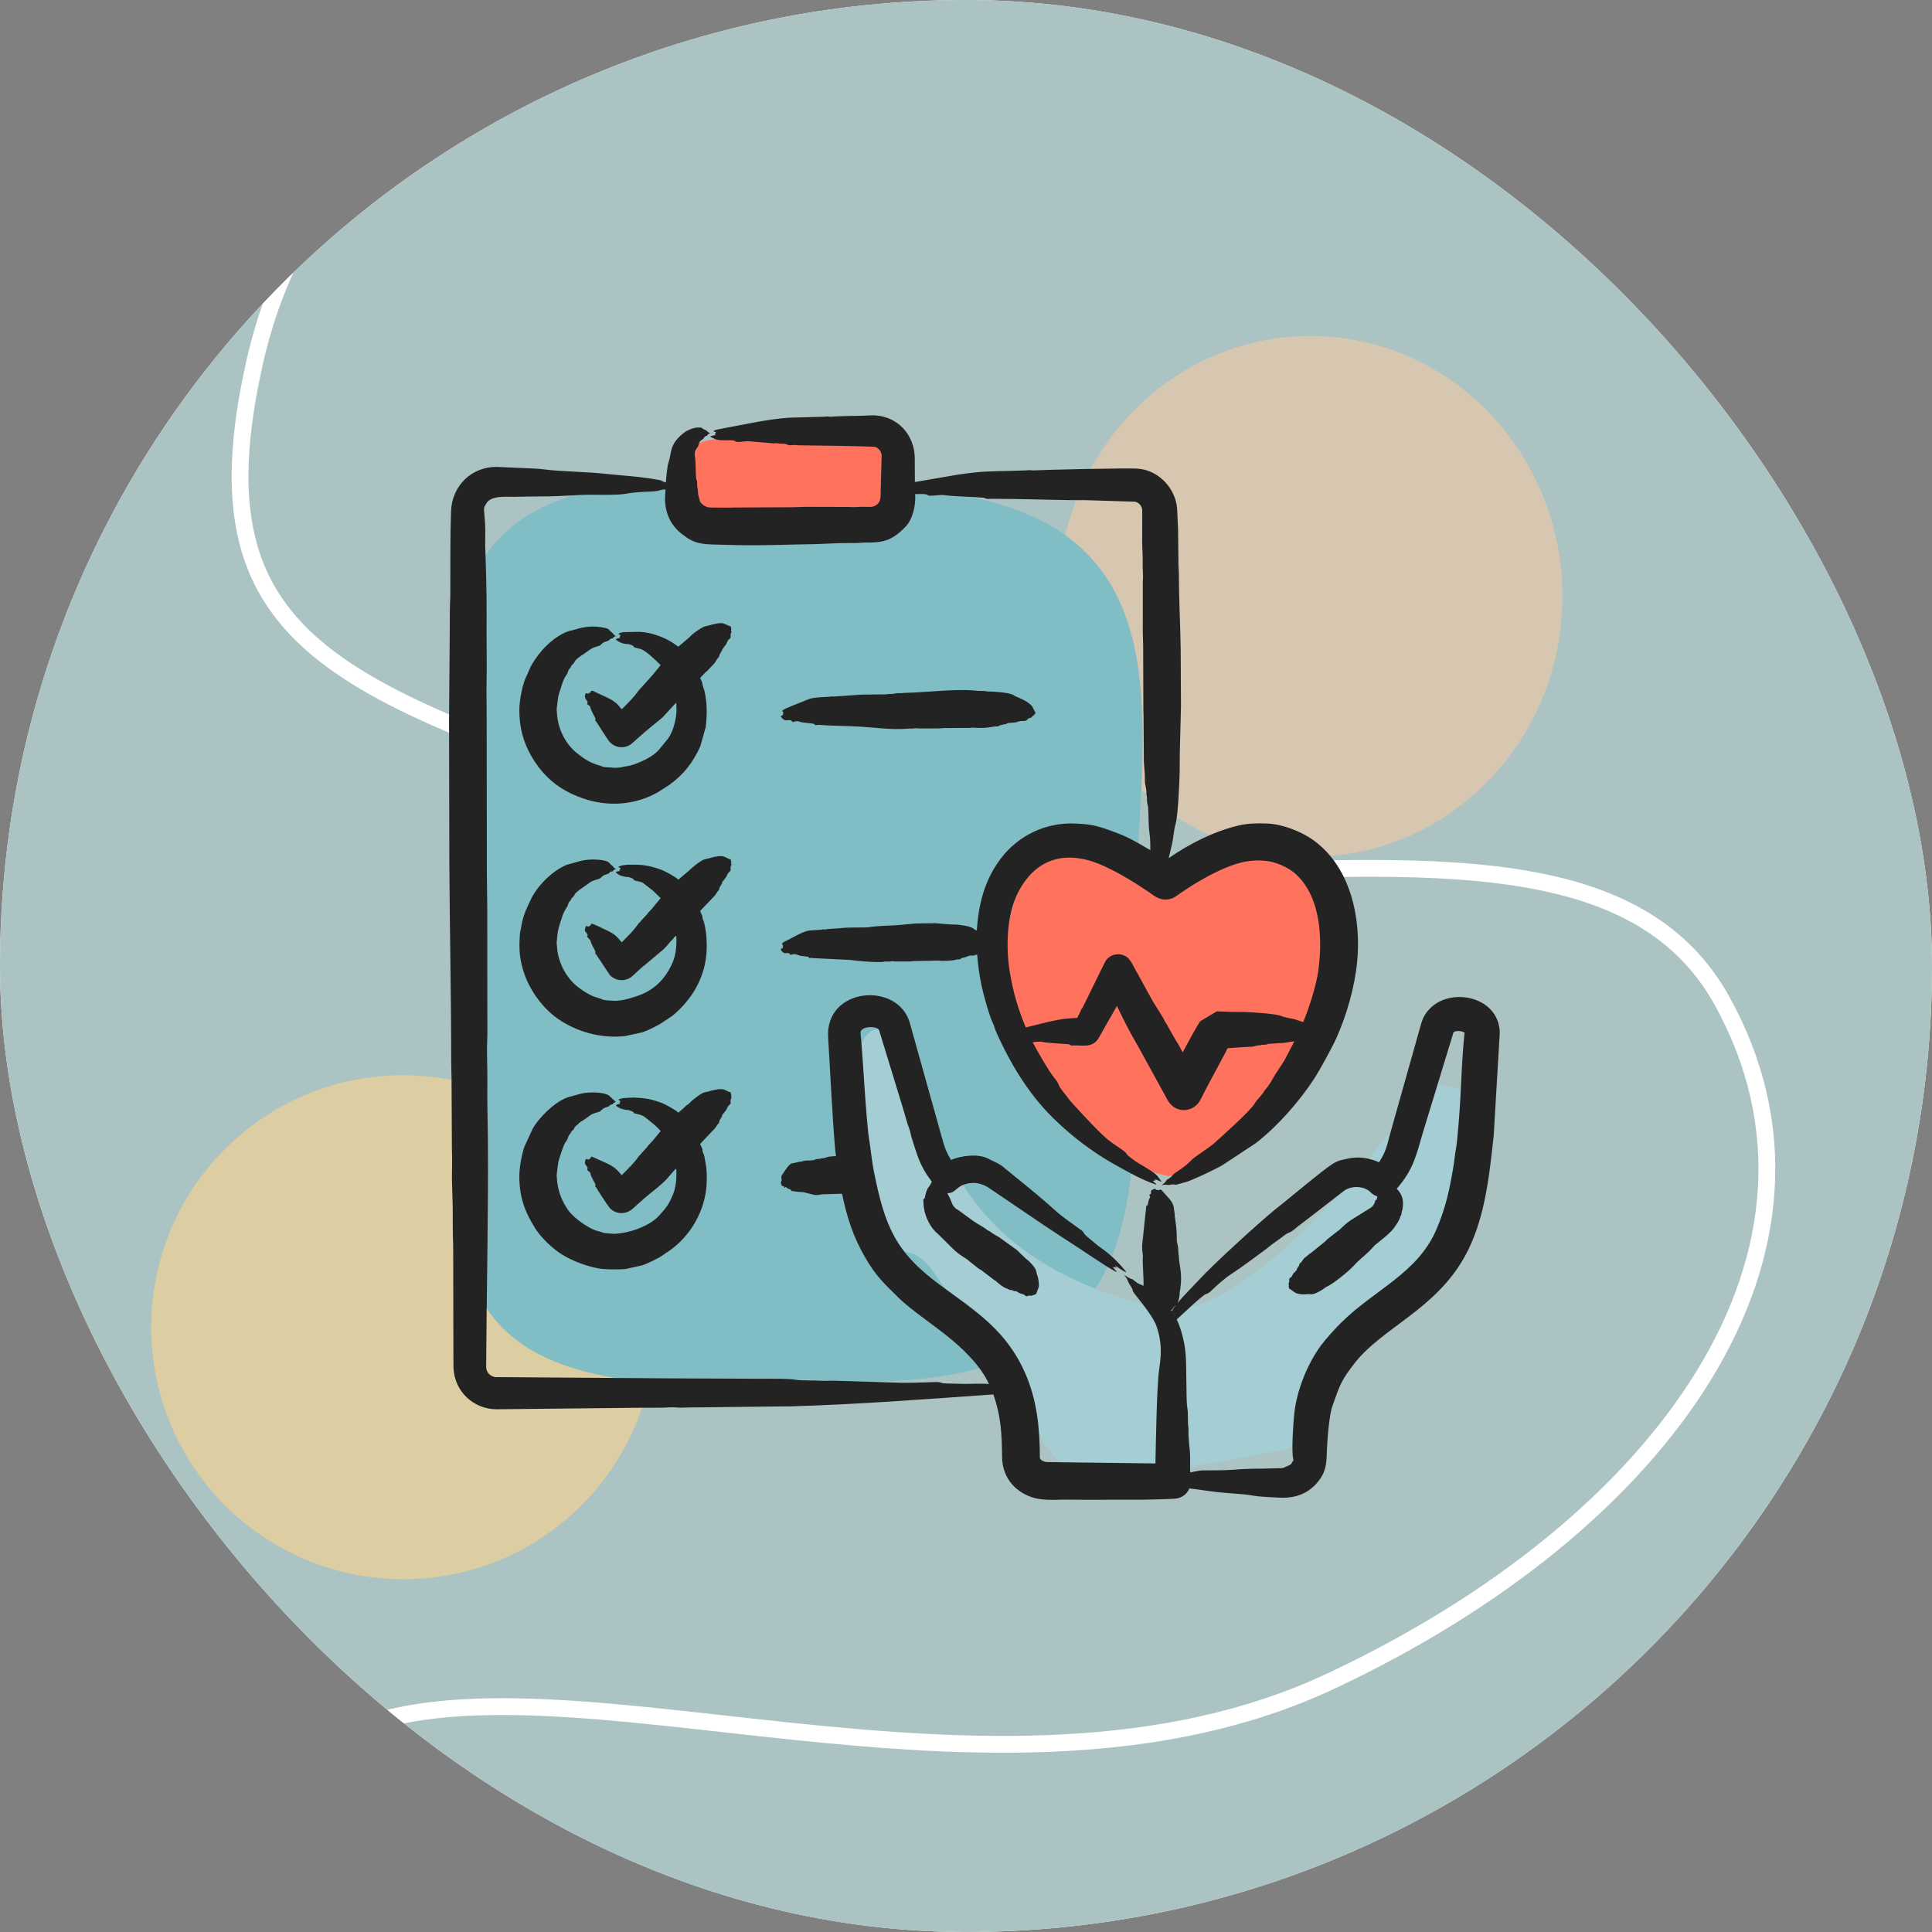
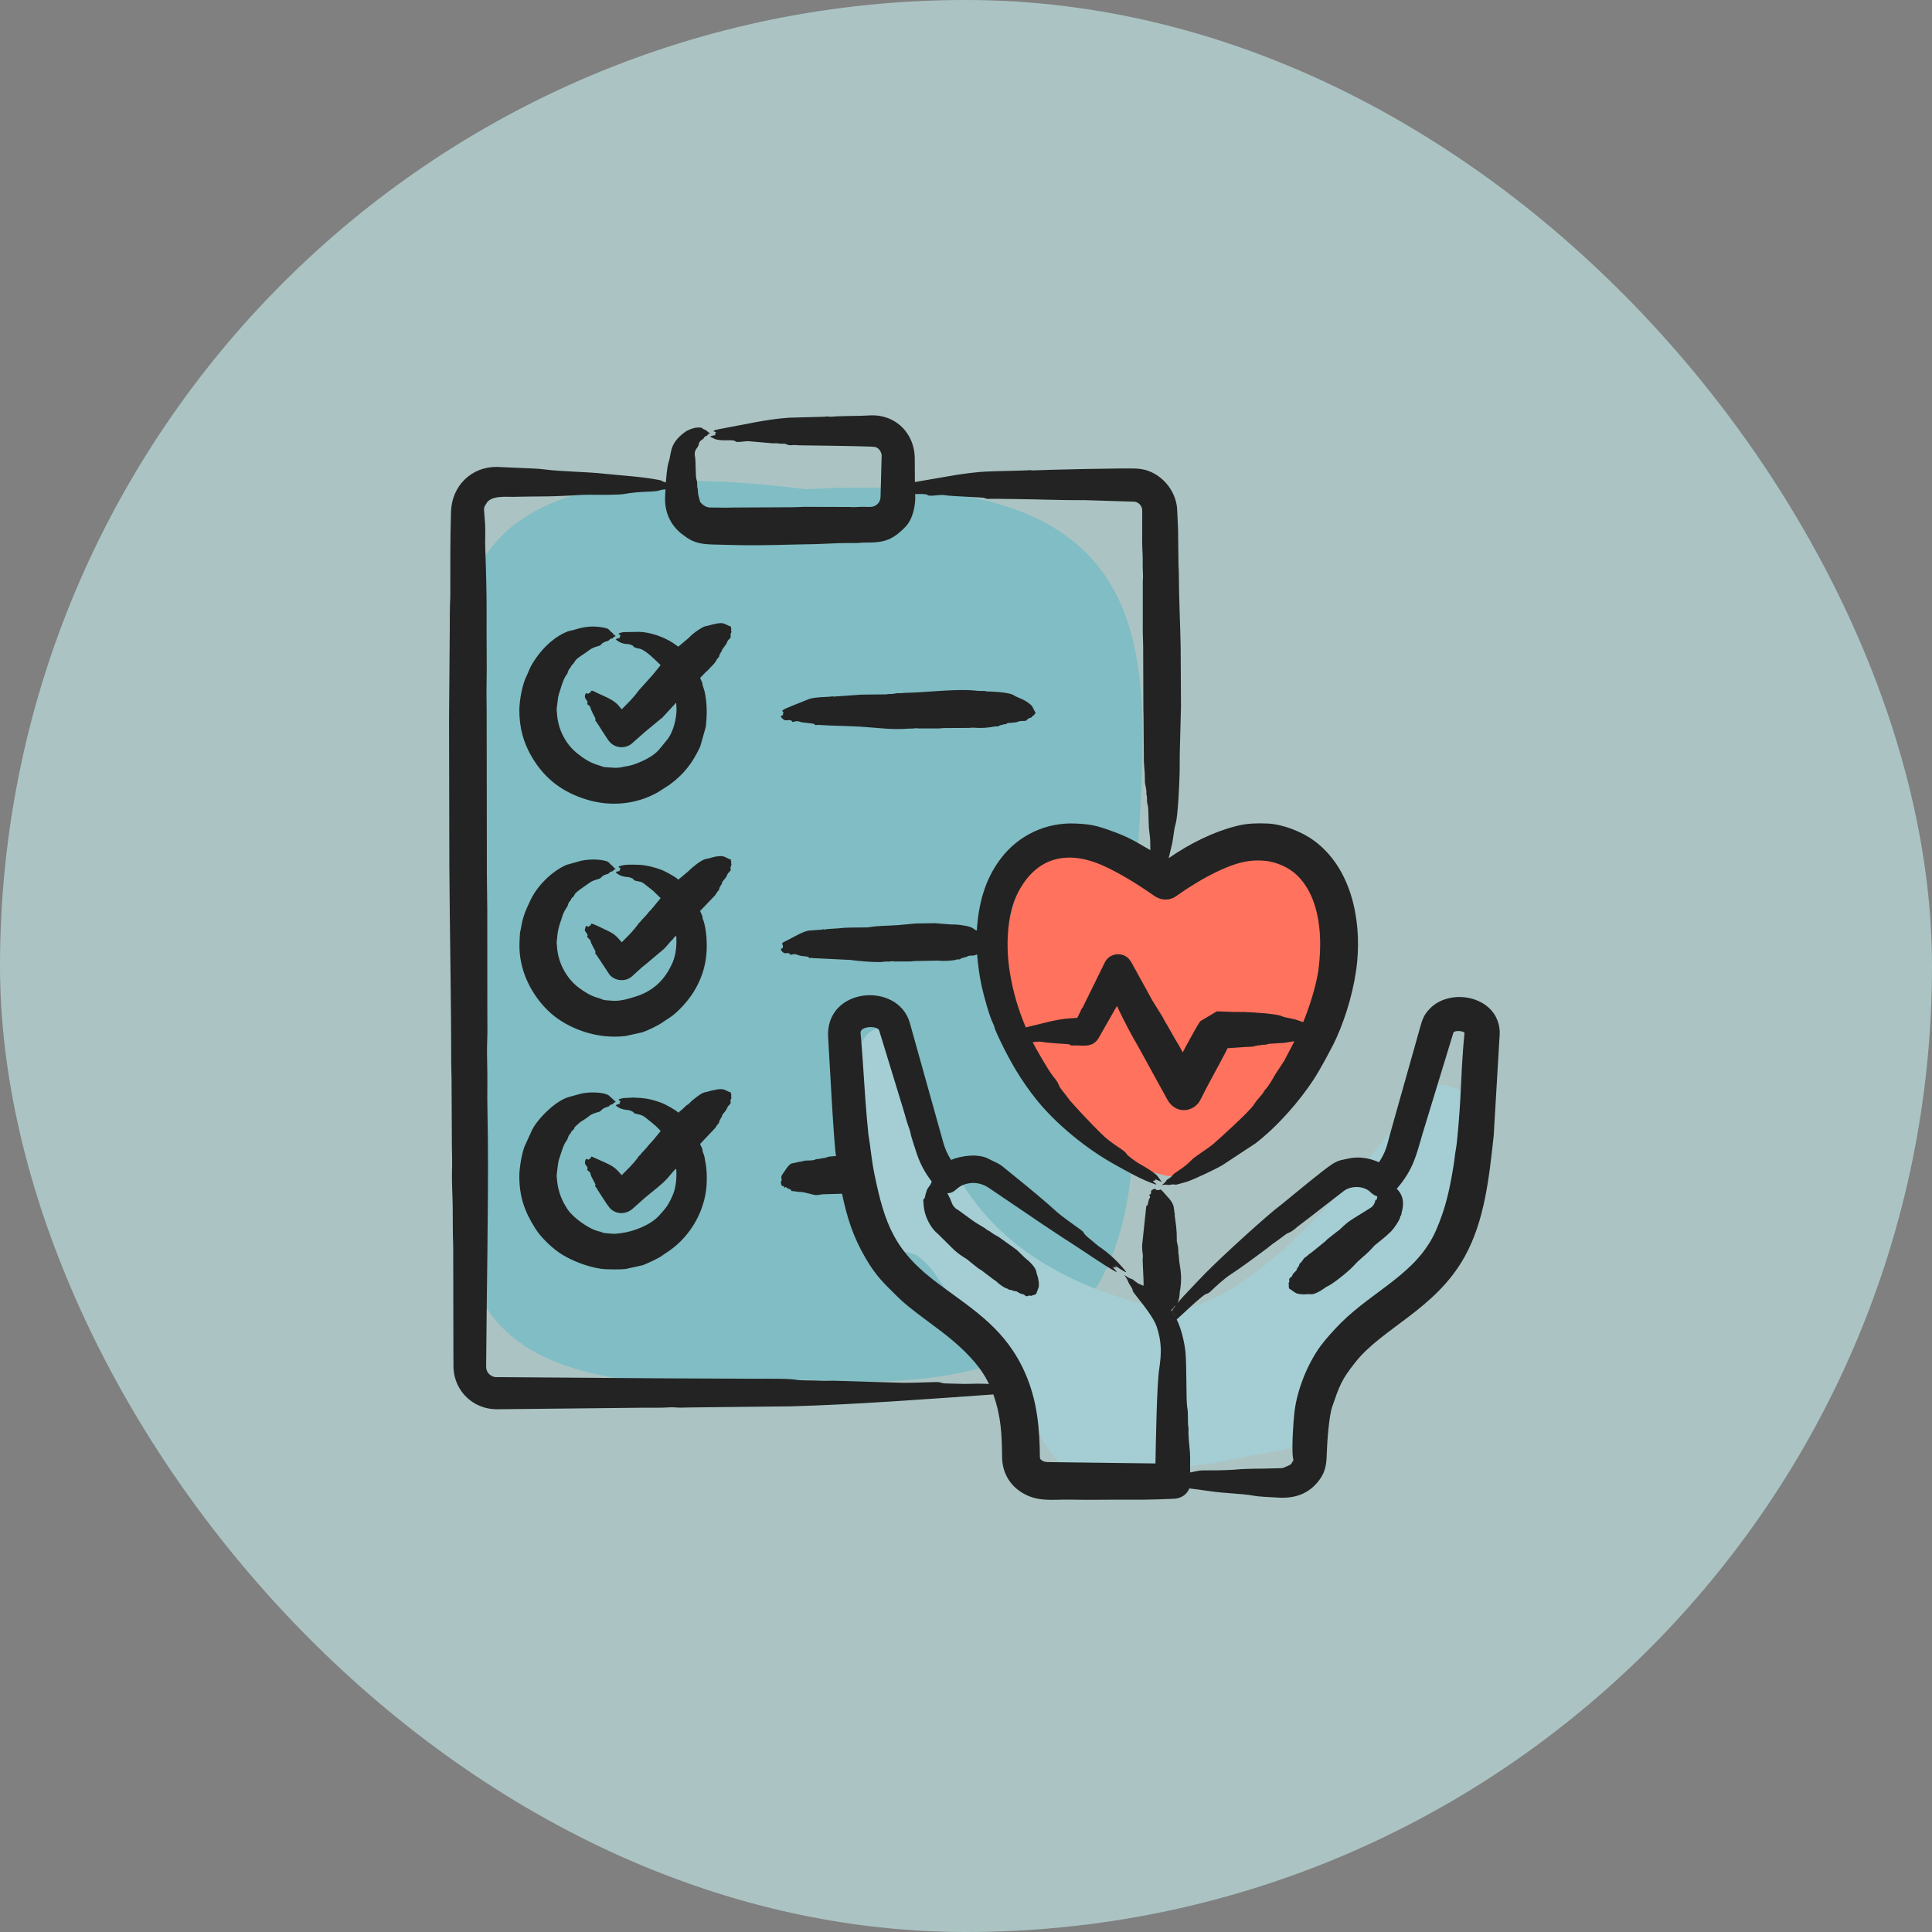
<svg xmlns="http://www.w3.org/2000/svg" width="115" height="115" viewBox="0 0 115 115" fill="none">
  <rect x="0" y="0" width="115" height="115" fill="#808080" stroke="none" />
  <g clip-path="url(#clip0_36608_233534)">
-     <rect width="115" height="115" rx="57.5" fill="white" />
    <path d="M105.873 6.35999e-08L9.127 5.48275e-09C4.086 2.45471e-09 -2.45471e-09 4.086 -5.48275e-09 9.127L-6.35999e-08 105.873C-6.66279e-08 110.914 4.086 115 9.127 115L105.873 115C110.914 115 115 110.914 115 105.873L115 9.127C115 4.086 110.914 6.66279e-08 105.873 6.35999e-08Z" fill="#ABC4C3" />
-     <path d="M40.906 0.491C33.728 1.843 28.058 4.294 23.866 7.817C19.68 11.336 16.939 15.946 15.647 21.672C14.67 26.003 14.537 29.331 15.198 32.012C15.855 34.675 17.306 36.743 19.591 38.544C21.889 40.356 25.025 41.893 29.038 43.473C33.049 45.052 37.889 46.658 43.587 48.625C54.856 52.516 67.454 51.438 78.407 51.221C83.856 51.112 88.913 51.219 93.131 52.301C97.368 53.387 100.801 55.469 102.937 59.328C107.143 66.924 106.275 74.9 101.845 82.126C97.427 89.334 89.462 95.809 79.421 100.522C69.299 105.274 57.694 104.649 47.138 103.553C41.837 103.002 36.817 102.334 32.317 102.139C27.816 101.944 23.92 102.229 20.869 103.538C16.685 105.334 13.669 107.201 11.779 109.121C9.9 111.031 9.162 112.96 9.434 114.932L8.444 115.068C8.118 112.707 9.035 110.483 11.066 108.419C13.087 106.366 16.238 104.438 20.474 102.619C23.739 101.218 27.822 100.943 32.36 101.14C36.9 101.336 41.983 102.012 47.241 102.559C57.803 103.656 69.151 104.238 78.996 99.617C88.92 94.959 96.706 88.596 100.993 81.603C105.269 74.628 106.063 67.04 102.062 59.812C100.095 56.26 96.936 54.309 92.883 53.27C88.81 52.225 83.876 52.112 78.427 52.221C67.582 52.436 54.744 53.535 43.261 49.57C37.582 47.61 32.708 45.993 28.671 44.403C24.635 42.814 21.388 41.234 18.971 39.329C16.541 37.413 14.945 35.163 14.227 32.252C13.514 29.359 13.678 25.858 14.672 21.452C16.008 15.529 18.858 10.721 23.223 7.052C27.582 3.388 33.426 0.882 40.721 -0.491L40.906 0.491Z" fill="white" />
-     <path d="M24 94C32.284 94 39 87.284 39 79C39 70.716 32.284 64 24 64C15.716 64 9 70.716 9 79C9 87.284 15.716 94 24 94Z" fill="#DCCDA3" />
-     <path d="M78 51C86.284 51 93 44.06 93 35.5C93 26.94 86.284 20 78 20C69.716 20 63 26.94 63 35.5C63 44.06 69.716 51 78 51Z" fill="#D7C7B0" />
    <path d="M67.5 56.623C67.5 70.706 70 83.623 48 82.123C20.5 84.623 28.5 70.706 28.5 56.623C28.5 42.54 19.5 25.5 48 29.123C73 27.623 67.5 42.54 67.5 56.623Z" fill="#80BDC4" />
    <path d="M87.606 66.43C87.631 66.309 87.646 66.13 87.654 65.908C87.694 64.799 85.209 64.064 84.557 64.962C80.79 70.146 74.293 78 69.5 78C53.699 74.489 56.392 63.656 52.889 61.401C51.972 60.81 51.059 61.87 51.145 62.957C51.423 66.454 52.035 73.302 52.5 74C52.748 74.371 54.292 74.504 54.648 74.776C55.551 75.466 55.623 75.9 56.5 77C58.507 79.517 59.916 81.956 61.504 84.734C61.774 85.206 62.592 86.809 63.332 87.215C63.642 87.385 65.373 87.433 65.492 87.436C67.014 87.472 68.558 87.451 70.077 87.342C72.058 87.201 74.027 86.7 75.981 86.368C76.495 86.28 76.91 86.231 77.233 85.808C77.716 85.177 78.038 84.641 78.052 83.825C78.069 82.926 78.01 81.813 78.451 80.99C78.733 80.465 79.391 80.115 79.825 79.738C80.281 79.341 80.713 78.916 81.165 78.514C82.322 77.486 83.407 76.338 84.277 75.053C84.922 74.101 85.791 73.052 86.166 71.957C86.776 70.173 87.223 68.273 87.606 66.43Z" fill="#A4CED4" />
-     <path d="M52.849 28.602C52.849 29.912 53.583 31.112 47.123 30.973C39.047 31.205 41.396 29.912 41.396 28.602C41.396 27.293 38.753 25.709 47.123 26.046C54.464 25.907 52.849 27.293 52.849 28.602Z" fill="#FF725E" />
    <path d="M79 56.5C79 57.809 75.961 70.139 69.5 70C62.5 68.5 59.5 59.809 59.5 58.5C60.5 48.5 63.5 49.5 69 53.5C75 50 79.5 49.5 79 56.5Z" fill="#FF725E" />
    <path fill-rule="evenodd" clip-rule="evenodd" d="M87.172 61.502L87.174 61.469C87.032 61.34 86.579 61.339 86.514 61.461L84.69 67.434C84.301 68.764 84.134 69.608 83.14 70.759C83.55 71.17 83.582 71.648 83.43 72.186C83.396 72.305 83.434 72.329 83.365 72.376C83.355 72.384 83.351 72.392 83.351 72.409C83.353 72.579 82.96 73.137 82.831 73.267C82.462 73.637 82.244 73.783 81.831 74.125L81.515 74.463C81.137 74.837 80.98 74.902 80.552 75.371C80.29 75.657 79.318 76.459 78.946 76.6C78.946 76.6 78.333 77.08 78.006 77.037C77.803 77.01 77.626 77.09 77.239 77.004C77.054 76.963 76.877 76.764 76.73 76.699C76.723 76.546 76.681 76.583 76.712 76.542C76.751 76.492 76.669 76.432 76.71 76.369C76.807 76.224 76.646 76.128 76.847 76.022C76.926 75.981 76.93 75.831 77.03 75.758C77.038 75.752 77.2 75.605 77.196 75.552C77.188 75.459 77.272 75.484 77.269 75.404C77.269 75.396 77.27 75.396 77.272 75.396C77.33 75.379 77.332 75.288 77.351 75.222L77.455 75.132C77.733 74.724 77.636 74.928 77.875 74.694C77.927 74.645 77.99 74.604 78.055 74.562L78.881 73.894C78.933 73.844 78.978 73.787 79.029 73.746L79.62 73.284C79.775 73.207 80.024 72.854 80.558 72.533L81.604 71.881C81.751 71.78 81.831 71.626 81.868 71.452C81.854 71.444 81.856 71.427 81.923 71.419C81.939 71.411 81.946 71.403 81.946 71.403C81.95 71.386 81.946 71.37 81.968 71.345C81.98 71.337 81.963 71.32 81.964 71.312C81.966 71.279 81.975 71.246 81.982 71.213C81.854 71.172 81.732 71.106 81.625 71.007H81.62C81.255 70.59 80.467 70.54 80 70.883L77.891 72.516L77.231 73.02C76.773 73.432 76.699 73.34 76.499 73.498C76.275 73.663 76.057 73.837 75.824 73.993C75.682 74.084 75.55 74.208 75.409 74.315C74.851 74.733 73.808 75.506 73.244 75.866C72.903 76.084 72.382 76.558 72.071 76.856C71.833 77.083 71.878 76.93 71.624 77.128C71.056 77.571 70.58 78.062 70.041 78.539C70.307 79.064 70.51 79.906 70.566 80.511C70.641 81.323 70.597 83.355 70.665 83.737C70.748 84.2 70.675 84.606 70.741 84.991C70.745 85.015 70.746 85.04 70.746 85.056C70.725 85.527 70.792 85.972 70.829 86.426C70.859 86.795 70.825 87.265 70.845 87.647C71.062 87.611 71.384 87.523 71.551 87.523C72.062 87.523 72.965 87.524 73.445 87.482C74.45 87.394 74.982 87.439 75.894 87.4C76.457 87.375 76.226 87.442 76.703 87.234C76.907 87.146 76.894 87.056 76.912 87.037C77.038 86.899 76.97 86.884 76.951 86.69C76.889 86.074 76.982 84.66 77.047 84.083C77.197 82.752 77.823 81.173 78.632 80.082C78.917 79.697 79.48 79.077 79.823 78.737C81.806 76.773 84.366 75.789 85.477 73.234C86.063 71.887 86.284 70.811 86.518 69.406C86.578 69.06 86.602 68.689 86.67 68.342C86.755 67.897 86.892 66.029 86.923 65.43C86.989 64.113 87.037 62.821 87.172 61.502ZM69.721 77.978C69.717 77.986 69.713 77.986 69.709 77.986C69.722 78.011 69.735 78.027 69.748 78.044C69.816 77.928 69.894 77.813 69.979 77.705C69.831 77.808 69.87 77.873 69.721 77.978ZM69.926 78.324C69.936 78.308 69.945 78.291 69.955 78.275C69.94 78.291 69.927 78.291 69.915 78.308C69.918 78.316 69.922 78.316 69.926 78.324ZM69.858 78.209C69.856 78.2 69.855 78.184 69.854 78.167C69.846 78.167 69.839 78.167 69.832 78.167C69.841 78.184 69.849 78.2 69.858 78.209ZM70.009 53.343C70.972 52.658 72.017 52.037 73.021 51.627C73.806 51.309 74.459 51.17 75.24 51.231C75.896 51.282 76.669 51.597 77.159 52.056C78.616 53.417 78.735 55.864 78.469 57.79C78.347 58.665 77.918 60.024 77.57 60.842L77.26 60.735C76.939 60.61 76.519 60.593 76.275 60.479C75.983 60.343 74.565 60.255 74.124 60.24L73.351 60.232L72.433 60.199C70.84 61.148 71.47 60.768 71.534 60.735C71.524 60.735 71.499 60.752 71.449 60.785C71.321 60.92 70.555 62.34 70.402 62.641C70.312 62.476 70.224 62.319 70.138 62.162C70.091 62.072 70.027 61.997 69.979 61.907L69.436 60.95C69.261 60.691 69.269 60.627 69.163 60.471L68.599 59.564L67.338 57.27C67.233 57.136 67.192 57.017 66.962 56.899C66.529 56.676 65.995 56.841 65.771 57.27L64.457 59.943C64.436 60.016 64.392 59.974 64.311 60.207L64.121 60.587C63.356 60.639 63.355 60.626 62.538 60.793L61.058 61.156C60.591 60.035 60.297 59.033 60.104 57.84C59.87 56.398 59.909 54.457 60.6 53.12C61.679 51.032 63.509 50.569 65.645 51.52C66.681 51.981 67.76 52.663 68.709 53.327C69.103 53.602 69.6 53.63 70.009 53.343ZM89.268 61.552L88.95 66.923C88.93 67.178 88.93 67.434 88.902 67.682C88.636 70.072 88.377 72.65 87.188 74.793C85.443 77.938 82.312 79.024 80.675 81.088C79.832 82.15 79.738 82.473 79.294 83.745C79.114 84.263 79 85.771 78.978 86.426C78.956 87.118 78.941 87.618 78.416 88.241C77.78 88.995 76.953 89.205 76.035 89.14C75.597 89.109 75.005 89.102 74.589 89.025C73.926 88.902 72.873 88.889 72.091 88.769L70.795 88.596C70.635 88.981 70.285 89.208 69.839 89.214C69.556 89.223 69.273 89.239 68.99 89.247C67.831 89.289 66.67 89.256 65.51 89.272C64.906 89.28 64.304 89.272 63.7 89.264C62.779 89.245 61.945 89.397 61.099 88.992C60.194 88.558 59.659 87.75 59.648 86.723C59.632 85.351 59.59 84.332 59.128 83.002C55.163 83.28 50.972 83.603 47.027 83.712C46.747 83.72 46.468 83.712 46.187 83.72L40.996 83.778C40.701 83.786 40.409 83.802 40.112 83.769C40.045 83.769 39.964 83.769 39.894 83.769C39.32 83.811 38.739 83.786 38.164 83.794L29.566 83.885C28.189 83.885 27.06 82.833 26.994 81.434L26.988 80.609L26.977 74.43C26.975 74.315 26.979 74.199 26.974 74.075C26.943 73.341 26.954 72.599 26.947 71.856C26.941 71.256 26.886 70.299 26.903 69.744C26.921 69.241 26.909 68.737 26.898 68.234L26.878 64.233C26.875 63.878 26.857 63.523 26.857 63.177C26.857 59.313 26.77 55.452 26.747 51.577L26.729 42.832L26.772 37.371C26.776 36.769 26.769 36.158 26.802 35.556C26.806 35.481 26.804 35.407 26.804 35.333C26.806 33.769 26.794 32.008 26.847 30.441C26.899 28.913 28.073 27.768 29.585 27.793L31.842 27.892C32.032 27.9 32.221 27.916 32.403 27.941C33.431 28.074 34.832 28.075 35.966 28.197C37.085 28.317 38.151 28.362 39.257 28.576C39.458 28.615 39.349 28.64 39.634 28.725C39.651 28.471 39.711 27.774 39.791 27.537C39.992 26.943 39.828 26.507 40.602 25.846C40.836 25.645 41.069 25.537 41.363 25.466C41.46 25.443 41.745 25.437 41.783 25.474C41.906 25.594 41.996 25.567 42.068 25.647C42.172 25.738 42.171 25.746 42.271 25.788C42.198 25.829 42.128 25.837 42.095 25.92C42.075 25.973 41.963 25.927 41.916 26.043C41.851 26.206 41.631 26.157 41.581 26.489C41.555 26.656 41.278 26.773 41.369 27.174C41.422 27.409 41.394 28.381 41.455 28.535C41.538 28.741 41.464 28.919 41.53 29.088L41.555 29.418L41.672 29.871C41.84 30.079 42.037 30.21 42.299 30.21L43.24 30.218C43.374 30.226 43.51 30.21 43.646 30.21L47.102 30.193C47.351 30.193 47.602 30.177 47.852 30.169L50.567 30.177C50.881 30.21 51.19 30.152 51.501 30.169C51.818 30.177 52.006 30.207 52.232 30.003C52.452 29.806 52.412 29.514 52.422 29.22L52.48 27.091C52.446 26.87 52.323 26.682 52.098 26.605C51.963 26.558 48.002 26.51 47.568 26.506C47.399 26.505 47.365 26.474 47.149 26.497C46.873 26.527 46.852 26.434 46.712 26.415C46.573 26.415 46.432 26.415 46.292 26.39C46.206 26.373 46.117 26.39 46.027 26.39L44.689 26.275C44.348 26.219 43.867 26.383 43.767 26.266C43.651 26.131 42.92 26.292 42.543 26.126L42.271 25.994C42.329 25.938 42.525 25.907 42.609 25.895C42.555 25.835 42.493 25.914 42.623 25.738C42.584 25.681 42.112 25.665 43.081 25.491C44.373 25.258 45.618 24.96 46.934 24.864L49.054 24.806C49.363 24.761 49.314 24.819 49.443 24.806C49.886 24.761 50.794 24.764 51.285 24.748C51.723 24.735 52.026 24.688 52.453 24.773C53.617 25.005 54.414 25.997 54.449 27.215L54.458 28.692L57.003 28.255C58.525 28.034 58.802 28.064 60.289 28.024L61.105 27.999C61.409 27.959 61.446 28.021 61.537 27.999C61.699 27.977 67.264 27.838 67.76 27.9C67.892 27.916 68.022 27.933 68.15 27.966C69.257 28.26 70.067 29.324 70.075 30.449L70.123 31.497L70.148 33.658C70.15 33.798 70.169 33.93 70.169 34.071C70.169 35.573 70.255 37.084 70.278 38.608L70.296 42.04L70.224 44.886L70.217 45.984C70.201 46.627 70.116 48.575 69.98 49.028C69.851 49.455 69.855 49.927 69.721 50.422L69.564 51.082C70.781 50.232 72.257 49.484 73.729 49.135C74.278 49.005 74.889 48.995 75.449 49.02C76.345 49.06 77.466 49.488 78.221 50.043C80.421 51.66 81.028 54.696 80.784 57.237C80.641 58.727 80.167 60.415 79.542 61.799C79.275 62.391 78.521 63.756 78.243 64.183C77.337 65.576 76.038 67.047 74.739 68.053L72.774 69.348C72.318 69.616 71.193 70.146 70.666 70.338L70.008 70.519C69.685 70.463 69.655 70.563 69.502 70.528C69.313 70.511 69.32 70.511 69.151 70.552C69.273 70.445 69.387 70.362 69.434 70.255C69.463 70.195 69.673 70.132 69.787 69.966C69.912 69.783 70.447 69.56 70.922 69.051C71.109 68.851 71.873 68.385 72.22 68.094C72.65 67.719 74.4 66.143 74.648 65.734C74.853 65.398 75.124 65.196 75.273 64.909C75.282 64.893 75.292 64.876 75.305 64.868C75.569 64.579 75.734 64.249 75.92 63.936L76.44 63.144L77.044 61.989C76.797 61.989 76.574 62.088 76.213 62.088L75.492 62.137C75.318 62.23 75.143 62.154 75.059 62.212C75.051 62.22 75.042 62.22 75.034 62.22C74.872 62.203 74.719 62.269 74.562 62.302L74.16 62.319L73.068 62.393C73.024 62.476 72.989 62.558 72.947 62.641C72.45 63.594 71.934 64.498 71.455 65.462C71.1 66.177 70.017 66.388 69.49 65.462L67.847 62.468C67.249 61.424 66.993 60.947 66.484 59.877L65.402 61.775C65.047 62.399 64.423 62.213 63.936 62.228C63.635 62.254 63.707 62.158 63.594 62.154C63.359 62.141 62.226 62.07 62.004 62.014C61.881 61.982 61.606 62.025 61.468 62.038C61.636 62.368 62.417 63.748 62.706 64.093C63.072 64.531 62.968 64.548 63.134 64.786C63.287 65 63.46 65.19 63.612 65.413C63.796 65.663 65.12 67.069 65.454 67.384C65.825 67.736 65.747 67.685 66.201 68.028C66.441 68.209 66.986 68.526 67.053 68.68C67.1 68.789 67.698 69.205 67.781 69.249C67.971 69.35 68.746 69.799 68.902 70.008L69.155 70.354L68.72 70.173C68.872 70.29 68.715 70.264 68.715 70.264C68.686 70.272 68.659 70.288 68.624 70.297C68.647 70.356 68.995 70.572 68.74 70.487C67.931 70.215 67.085 69.723 66.336 69.307C64.673 68.384 62.834 66.896 61.64 65.388C60.792 64.317 60.167 63.251 59.579 62.038C59.464 61.8 59.23 61.316 59.179 61.098C59.167 61.048 59.145 60.991 59.122 60.95C58.892 60.504 58.542 59.21 58.426 58.672C58.302 58.093 58.208 57.407 58.162 56.808C58.153 56.808 57.994 56.888 57.904 56.882C57.591 56.864 57.579 56.961 57.475 56.973C57.441 56.981 57.404 56.973 57.37 57.006C57.366 57.014 57.362 57.014 57.358 57.014C57.284 56.989 57.212 57.056 57.14 57.097C57.09 57.125 57.006 57.094 56.954 57.113C56.742 57.191 56.106 57.218 55.878 57.179L54.476 57.204C54.384 57.204 54.294 57.221 54.203 57.229H53.217C53.104 57.188 52.991 57.245 52.877 57.237C52.731 57.214 52.603 57.257 52.469 57.262C51.927 57.281 51.166 57.211 50.599 57.138L48.398 57.031C48.359 57.029 48.306 56.999 48.246 57.023C48.148 57.06 48.139 56.952 48.088 56.948L47.839 56.915C47.398 56.893 47.46 56.721 47.071 56.833C46.986 56.857 47.097 56.752 46.87 56.725C46.819 56.72 46.666 56.824 46.49 56.552C46.448 56.487 46.556 56.437 46.598 56.42L46.604 56.272C46.607 56.224 46.404 56.181 46.769 56.016C47.109 55.862 47.77 55.439 48.167 55.389L48.871 55.339C48.974 55.339 48.996 55.282 49.051 55.331C49.06 55.339 49.07 55.331 49.079 55.331C49.282 55.278 49.842 55.276 50.106 55.24C50.43 55.196 51.575 55.214 51.661 55.199C52.396 55.087 52.719 55.118 53.438 55.067L54.533 54.968L55.651 54.952L56.581 55.026L56.938 55.034C57.172 55.051 57.771 55.132 57.931 55.265C58.001 55.331 58.073 55.364 58.144 55.389C58.241 53.845 58.603 52.374 59.574 51.099C60.635 49.706 62.275 48.94 64.017 49.02C64.868 49.058 65.221 49.126 66.037 49.416C67.2 49.829 67.477 50.031 68.474 50.604C68.462 50.265 68.481 50.004 68.431 49.663C68.343 49.058 68.384 48.65 68.343 48.087C68.326 47.858 68.276 47.899 68.273 47.626C68.271 47.518 68.28 47.411 68.242 47.304C68.237 47.296 68.236 47.279 68.236 47.271C68.257 47.04 68.191 46.825 68.153 46.602L68.14 46.033C68.114 45.794 68.107 45.555 68.087 45.324L68.068 42.733C68.074 42.576 68.058 42.428 68.058 42.279L68.045 38.435C68.043 38.154 68.025 37.874 68.022 37.593L68.024 34.574C68.062 34.227 68.003 33.881 68.017 33.534C68.033 33.121 67.989 32.688 67.986 32.28L67.99 30.399C67.993 30.155 67.831 29.929 67.564 29.863L64.616 29.772C63.257 29.784 61.852 29.721 60.495 29.706L59.172 29.69C58.95 29.675 58.779 29.742 58.597 29.64C58.517 29.595 56.653 29.549 56.245 29.475C55.928 29.418 55.322 29.578 55.219 29.467C55.138 29.379 54.611 29.409 54.474 29.409C54.518 30.069 54.334 30.899 53.904 31.348C53.028 32.263 52.481 32.297 51.393 32.297C51.269 32.297 51.144 32.322 51.019 32.322C50.666 32.322 50.311 32.322 49.957 32.33L48.567 32.388C46.999 32.408 45.432 32.484 43.864 32.446L42.474 32.413C41.846 32.393 41.308 32.346 40.757 31.909C40.725 31.884 40.688 31.86 40.654 31.835C39.891 31.281 39.538 30.443 39.591 29.525L39.612 29.129C39.201 29.156 39.304 29.24 38.688 29.261C38.139 29.277 37.608 29.319 37.114 29.41C36.796 29.461 35.695 29.457 35.361 29.451C34.921 29.442 34.471 29.459 34.035 29.492C33.42 29.525 32.807 29.55 32.181 29.55C31.635 29.55 31.087 29.566 30.54 29.574C30.097 29.578 29.196 29.483 28.939 29.987C28.884 30.094 28.791 30.166 28.813 30.391C28.833 30.647 28.852 30.903 28.873 31.167C28.906 31.61 28.865 32.188 28.885 32.627C28.912 33.229 28.919 33.831 28.939 34.434C28.986 35.886 28.95 37.338 28.968 38.79C28.977 39.549 28.971 40.299 28.958 41.05C28.952 41.438 28.967 41.826 28.967 42.205L28.98 52.039C28.988 52.749 28.995 53.458 29.004 54.168L29.008 60.298C29.006 60.826 29.024 61.362 29.002 61.89C28.964 62.781 29.023 63.664 29.009 64.546C28.993 65.603 29.032 66.679 29.04 67.739C29.074 72.274 28.965 76.808 28.937 81.343C28.935 81.663 29.137 81.898 29.46 81.97L39.713 82.045L45.224 82.069C45.719 82.072 46.993 82.047 47.404 82.135C47.594 82.177 48.502 82.162 48.852 82.185C49.097 82.201 49.353 82.185 49.603 82.185L53.408 82.3C53.888 82.328 55.103 82.287 55.621 82.267C56.121 82.248 55.899 82.343 56.353 82.35L57.414 82.375C57.686 82.367 58.621 82.346 58.865 82.383C58.362 81.267 57.297 80.257 56.354 79.504C55.611 78.91 54.137 77.891 53.49 77.251C52.558 76.329 52.153 75.968 51.515 74.875C50.788 73.631 50.422 72.494 50.121 71.056L48.965 71.088L48.688 71.13C48.445 71.153 48.38 71.091 48.128 71.039C47.902 70.992 47.832 70.948 47.576 70.948L47.13 70.891C47.092 70.917 47.088 70.826 47.071 70.808C47.047 70.783 46.87 70.772 46.8 70.668C46.759 70.607 46.691 70.777 46.676 70.66C46.664 70.563 46.596 70.616 46.551 70.594C46.539 70.588 46.441 70.405 46.499 70.322C46.591 70.147 46.417 70.108 46.585 69.884C46.717 69.707 46.907 69.361 47.101 69.257L47.361 69.208C47.369 69.199 47.41 69.16 47.427 69.199H47.438C47.465 69.156 47.616 69.16 47.684 69.142L47.934 69.084C48.099 69.07 48.431 69.094 48.571 69.001L48.854 68.968C48.872 68.968 48.888 68.944 48.905 68.944C49.17 68.944 49.208 68.85 49.452 68.836L49.764 68.812C49.637 68.186 49.362 62.842 49.294 61.75C49.11 58.772 53.422 58.399 54.15 60.867L56.139 67.978C56.248 68.372 56.392 68.702 56.609 69.043C57.244 68.774 58.275 68.65 58.871 68.993C59.073 69.109 59.492 69.248 59.765 69.504L60.557 70.148C61.256 70.711 62.236 71.522 62.888 72.12C63.157 72.367 63.975 72.951 64.304 73.184C64.598 73.392 64.427 73.367 64.711 73.613L65.366 74.158C66.031 74.611 66.484 75.039 66.987 75.643C67.007 75.668 67.016 75.692 67.039 75.733C66.901 75.696 66.511 75.425 66.37 75.329C66.541 75.543 66.418 75.436 66.362 75.428C66.325 75.428 66.288 75.428 66.25 75.428C66.27 75.499 66.655 75.828 66.361 75.667C65.677 75.294 64.484 74.449 63.747 73.984C63.187 73.63 62.633 73.25 62.078 72.887L58.923 70.75C58.573 70.501 58.161 70.365 57.721 70.428C56.885 70.55 56.946 71.022 56.393 71.022C56.48 71.228 56.56 71.324 56.6 71.468L56.707 71.716C56.766 71.753 56.69 71.762 56.726 71.765C56.768 71.768 56.84 71.941 57.004 72.004C57.102 72.058 57.898 72.676 58.166 72.829L58.617 73.102C58.676 73.143 58.732 73.192 58.791 73.234C58.82 73.25 58.858 73.258 58.886 73.275C59.27 73.552 59.107 73.424 59.462 73.638L60.52 74.397L61.031 74.892L61.241 75.065C61.789 75.603 61.638 75.672 61.75 75.931C61.808 76.065 61.88 76.526 61.812 76.657L61.673 77.029C61.635 77.045 61.608 77.037 61.552 77.086C61.515 77.122 61.533 77.041 61.444 77.111C61.353 77.182 61.367 77.062 61.145 77.153C61.042 77.195 61.01 77.051 60.86 77.029C60.642 76.997 60.513 76.829 60.447 76.856C60.366 76.888 60.401 76.823 60.271 76.823C60.239 76.765 60.156 76.79 60.09 76.781L59.969 76.707C59.8 76.685 59.417 76.398 59.281 76.253C59.255 76.229 59.215 76.22 59.187 76.196L58.428 75.618C58.371 75.577 58.306 75.544 58.249 75.511L57.659 75.041C57.559 74.92 57.141 74.75 56.705 74.315L55.83 73.448C55.436 73.138 55.141 72.576 55.031 72.087C54.962 71.783 54.97 71.518 54.963 71.493C54.928 71.364 55.03 71.367 55.043 71.303C55.211 70.519 55.294 70.785 55.462 70.33C55.011 69.749 54.729 69.187 54.511 68.49C54.417 68.187 54.225 67.649 54.186 67.401C54.178 67.343 54.159 67.285 54.138 67.228C53.972 66.799 53.869 66.345 53.73 65.908L52.327 61.321C52.197 61.04 51.198 61.068 51.223 61.486L51.293 62.311C51.403 63.721 51.474 65.116 51.592 66.485L51.687 67.492C51.82 68.291 51.868 68.974 52.036 69.826C52.67 72.936 53.264 74.505 55.94 76.476C58.046 78.027 59.891 79.159 61.025 81.74C61.737 83.36 61.891 85.039 61.898 86.764C61.898 86.789 61.898 86.78 61.898 86.78C61.917 86.908 62.145 87.026 62.331 87.028L68.776 87.11C68.804 85.75 68.857 82.438 69.002 81.476C69.139 80.561 69.154 79.88 68.853 78.976C68.598 78.211 67.438 76.96 67.429 76.847C67.416 76.672 67.244 76.503 67.169 76.328C67.072 76.097 67.072 76.097 66.91 75.89C67.077 75.989 67.231 76.105 67.371 76.13C67.438 76.143 67.667 76.388 67.87 76.451C67.93 76.468 67.993 76.501 68.055 76.542C68.056 76.517 68.062 76.484 68.068 76.46C68.089 76.256 67.99 74.963 68.024 74.843C68.06 74.716 67.932 74.369 68.009 73.886L68.227 71.831C68.196 71.765 68.302 71.764 68.305 71.741C68.312 71.708 68.311 71.675 68.333 71.65C68.333 71.65 68.362 71.392 68.447 71.295C68.51 71.223 68.338 71.114 68.457 71.089C68.552 71.069 68.5 70.946 68.521 70.883C68.541 70.82 68.722 70.764 68.732 70.759C68.902 70.817 68.669 70.817 68.981 70.841C69.035 70.847 69.044 70.708 69.233 70.941C69.447 71.205 69.817 71.508 69.864 71.856L69.921 72.252C69.955 72.315 69.899 72.335 69.919 72.335C70.009 72.996 70.049 73.151 70.049 73.877L70.123 74.241L70.148 74.661C70.15 74.694 70.169 74.719 70.169 74.744C70.169 75.29 70.403 75.741 70.254 76.74L70.222 76.905C70.219 77.12 70.186 77.385 70.079 77.574C70.463 77.112 70.98 76.604 71.387 76.163C72.27 75.205 74.846 72.863 75.873 72.013C76.023 71.889 76.18 71.774 76.333 71.65C76.912 71.18 78.742 69.653 79.278 69.307C79.706 69.031 79.864 69.054 80.261 68.961C80.849 68.822 81.535 68.931 82.083 69.183C82.511 68.528 82.555 68.185 82.751 67.467L84.509 61.23C84.646 60.749 84.72 60.43 85.121 60.026C86.109 59.029 87.976 59.157 88.828 60.207C89.132 60.57 89.293 61.098 89.268 61.552ZM46.477 42.651C46.484 42.668 46.488 42.684 46.495 42.684C46.746 43.006 46.847 42.809 47.085 42.882C47.155 42.904 47.124 42.982 47.198 42.973C47.247 42.966 47.444 42.896 47.541 42.94C47.774 43.045 48.427 43.04 48.472 43.105C48.548 43.212 48.62 43.137 48.699 43.146C49.462 43.207 50.433 43.207 51.205 43.253C52.166 43.311 53.055 43.447 53.996 43.377C54.078 43.369 54.162 43.361 54.244 43.369C54.38 43.377 54.517 43.319 54.654 43.361H55.852C55.962 43.361 56.072 43.336 56.182 43.336L57.704 43.328C57.764 43.328 57.824 43.311 57.884 43.311C58.462 43.352 58.703 43.33 59.259 43.237C59.311 43.237 59.363 43.253 59.415 43.228C59.503 43.196 59.59 43.129 59.68 43.146C59.684 43.146 59.689 43.146 59.693 43.138C59.736 43.086 59.847 43.148 59.938 43.063C60.005 43.001 60.363 43.054 60.628 42.948C60.808 42.876 61.032 42.955 61.104 42.874C61.307 42.645 61.373 42.789 61.438 42.651C61.478 42.568 61.539 42.606 61.552 42.568C61.576 42.494 61.612 42.478 61.65 42.453L61.437 42.04C61.094 41.644 60.491 41.5 60.376 41.405C60.094 41.173 58.736 41.158 58.736 41.158C58.648 41.111 58.307 41.132 58.221 41.125C57.032 40.971 55.257 41.208 53.948 41.24C53.702 41.24 53.617 41.284 53.437 41.257L53.111 41.306C52.996 41.314 52.88 41.298 52.767 41.331L51.266 41.347L49.636 41.463C49.594 41.487 49.598 41.419 49.465 41.463C49.399 41.485 48.508 41.483 48.174 41.603L47.185 41.999C47.033 42.076 46.534 42.233 46.567 42.337C46.577 42.368 46.663 42.358 46.615 42.469C46.615 42.469 46.576 42.535 46.614 42.535C46.618 42.544 46.621 42.544 46.625 42.552C46.572 42.588 46.507 42.583 46.477 42.651ZM43.526 65.281C43.485 65.184 43.558 65.198 43.531 65.157C43.493 65.099 43.504 65.067 43.502 65.025C43.176 64.943 43.19 64.781 42.709 64.844L42.304 64.926C41.913 65.078 41.975 64.87 41.203 65.504L40.955 65.743C40.873 65.756 40.705 65.953 40.641 66.007L40.374 66.23C40.265 66.093 39.59 65.724 39.393 65.652C38.743 65.415 38.401 65.355 37.694 65.33L37.097 65.363C36.607 65.463 36.916 65.5 36.938 65.553C36.907 65.619 36.832 65.685 36.9 65.685C36.906 65.693 36.912 65.702 36.918 65.702C36.854 65.714 36.691 65.745 36.653 65.793C36.921 66.075 37.393 66.066 37.438 66.081C37.92 66.243 37.587 66.23 37.793 66.279C38.29 66.397 38.24 66.372 38.695 66.741C38.944 66.944 39.117 67.073 39.324 67.327C39.066 67.627 38.88 67.892 38.594 68.177C38.563 68.21 38.545 68.251 38.516 68.284L38.182 68.647C38.06 68.829 38.072 68.747 38.018 68.829C37.74 69.245 37.358 69.591 37.009 69.951C36.664 69.557 36.56 69.451 36.055 69.216L35.227 68.845C35.135 68.837 35.21 68.955 35.09 68.977L35.029 69.035C34.8 68.852 34.816 69.257 34.823 69.274C34.864 69.368 35.026 69.497 34.962 69.579C34.889 69.674 35.13 69.72 35.144 69.843C35.169 70.067 35.47 70.473 35.444 70.536C35.395 70.655 35.478 70.655 35.511 70.709C35.526 70.734 35.532 70.767 35.55 70.792C35.737 71.07 36.099 71.667 36.297 71.906C36.664 72.299 37.267 72.319 37.696 71.914L38.381 71.303C38.831 70.918 39.343 70.562 39.74 70.124C39.805 70.052 40.184 69.571 40.251 69.571C40.291 70.061 40.24 70.691 40.044 71.138C39.786 71.73 39.649 71.901 39.221 72.368C38.698 72.937 37.672 73.32 36.926 73.407C36.495 73.457 36.59 73.448 36.098 73.407C35.782 73.381 35.913 73.35 35.64 73.292C35.056 73.166 34.021 72.428 33.72 71.881C33.651 71.757 33.569 71.65 33.518 71.526C33.31 71.114 33.188 70.66 33.154 70.198C33.152 70.107 33.125 70.025 33.136 69.934C33.249 69.032 33.18 69.298 33.448 68.482C33.627 67.938 33.729 67.93 33.776 67.805C33.85 67.614 33.827 67.6 33.969 67.451C33.997 67.421 33.952 67.385 34.099 67.269C34.258 67.144 34.065 67.195 34.364 66.947C34.534 66.807 34.435 66.851 34.683 66.7C35.218 66.374 35.013 66.361 35.682 66.172C35.764 66.149 35.839 65.966 36.142 65.891C36.352 65.84 36.221 65.776 36.414 65.743C36.548 65.72 36.398 65.713 36.652 65.586L36.232 65.198C35.87 64.98 34.944 64.994 34.551 65.108L33.919 65.281C33.125 65.469 32.038 66.549 31.682 67.236L31.215 68.259C31.049 68.714 30.912 69.537 30.912 70.008C30.913 71.216 31.211 72.099 31.88 73.151C32.221 73.686 32.914 74.342 33.446 74.669C34.099 75.071 34.966 75.397 35.742 75.519C36.058 75.569 36.911 75.574 37.238 75.536L38.245 75.313C38.451 75.245 39.278 74.87 39.465 74.702L39.844 74.447C41.111 73.561 41.961 72.073 42.059 70.528C42.086 70.088 42.075 69.589 41.985 69.158C41.94 68.94 41.944 68.803 41.837 68.581C41.782 68.465 41.875 68.496 41.728 68.218C41.707 68.177 41.69 68.135 41.672 68.094L42.562 67.154L42.718 66.923C42.745 66.89 42.787 66.873 42.799 66.823C42.822 66.749 42.823 66.65 42.889 66.617C42.893 66.617 42.893 66.609 42.893 66.609C42.888 66.516 42.983 66.526 42.976 66.419C42.97 66.336 43.207 66.162 43.283 65.949C43.348 65.766 43.518 65.736 43.492 65.619C43.443 65.389 43.582 65.4 43.526 65.281ZM43.526 51.413C43.482 51.326 43.553 51.333 43.531 51.297C43.493 51.231 43.504 51.198 43.502 51.157C43.336 51.136 43.158 50.959 42.921 50.959C42.519 50.959 42.27 51.095 42.047 51.124C41.668 51.173 40.96 51.873 40.955 51.875L40.376 52.361C40.236 52.206 39.614 51.872 39.393 51.784C39.012 51.631 38.44 51.491 38.053 51.478C37.713 51.468 37.17 51.432 36.859 51.569C36.734 51.624 36.919 51.644 36.938 51.685C36.922 51.719 36.825 51.833 36.918 51.833C36.796 51.878 36.708 51.855 36.653 51.924C36.935 52.221 37.387 52.196 37.438 52.213C37.515 52.239 37.69 52.282 37.707 52.345C37.743 52.47 38.147 52.43 38.316 52.584L38.873 53.021L39.324 53.458C39.103 53.715 38.784 54.144 38.594 54.316C38.563 54.341 38.546 54.391 38.516 54.424L38.182 54.778C38.06 54.96 38.072 54.878 38.018 54.96C37.672 55.45 37.431 55.657 37.01 56.09C36.664 55.697 36.612 55.606 36.055 55.348C35.905 55.278 35.342 54.99 35.227 54.985C35.122 54.98 35.226 55.083 35.09 55.108L35.029 55.166C34.859 55.098 34.894 55.062 34.826 55.282C34.77 55.461 34.902 55.457 34.975 55.653C34.995 55.707 34.911 55.743 34.958 55.776L35.144 55.974C35.174 56.214 35.472 56.602 35.444 56.676C35.403 56.79 35.46 56.764 35.511 56.849L36.297 58.037C36.664 58.425 37.276 58.45 37.663 58.078C37.834 57.933 38.205 57.561 38.381 57.443L39.501 56.502C39.681 56.341 39.919 56.011 39.997 55.958C40.084 55.892 40.119 55.768 40.224 55.719C40.234 55.719 40.243 55.711 40.252 55.702C40.292 56.202 40.24 56.812 40.045 57.27C39.617 58.271 38.923 58.977 37.845 59.316C37.419 59.45 36.886 59.618 36.394 59.563C36.192 59.541 35.975 59.556 35.81 59.472C35.581 59.357 35.27 59.403 34.448 58.788C33.699 58.227 33.202 57.267 33.155 56.329C33.153 56.239 33.125 56.156 33.136 56.065C33.198 55.574 33.159 55.591 33.294 55.084L33.515 54.415C33.629 54.136 33.763 53.983 33.777 53.945C33.849 53.75 33.821 53.739 33.97 53.582C33.976 53.574 33.981 53.565 33.981 53.565C34.012 53.411 34.151 53.416 34.201 53.252C34.249 53.094 34.935 52.672 35.061 52.567C35.309 52.359 35.673 52.355 35.766 52.245C35.974 52.001 36.185 52.08 36.286 51.94C36.359 51.84 36.456 51.896 36.481 51.849C36.52 51.775 36.587 51.759 36.653 51.717C36.498 51.646 36.503 51.574 36.45 51.536C36.216 51.368 36.304 51.297 35.954 51.222C35.536 51.133 34.965 51.144 34.551 51.247L33.727 51.478C32.858 51.849 31.976 52.727 31.576 53.582C31.283 54.207 31.127 54.531 31.011 55.248C30.992 55.364 30.954 55.471 30.947 55.587C30.899 56.291 30.898 56.781 31.062 57.468C31.379 58.788 32.289 60.089 33.447 60.801C34.577 61.496 35.916 61.822 37.238 61.667L38.246 61.444C38.514 61.356 39.215 61.028 39.466 60.834L39.844 60.586C40.341 60.271 40.965 59.567 41.287 59.043C41.918 58.016 42.131 57.009 42.054 55.826C42.035 55.539 41.958 54.963 41.838 54.712C41.781 54.593 41.881 54.666 41.728 54.349C41.707 54.308 41.69 54.267 41.673 54.225L42.563 53.293L42.719 53.054C42.745 53.021 42.787 53.004 42.8 52.955C42.822 52.881 42.824 52.79 42.889 52.749C42.893 52.749 42.895 52.749 42.893 52.741C42.884 52.665 42.984 52.662 42.976 52.551C42.971 52.467 43.212 52.292 43.283 52.081C43.342 51.908 43.516 51.864 43.493 51.759C43.441 51.523 43.583 51.533 43.526 51.413ZM33.136 42.197C33.249 41.394 33.139 41.689 33.449 40.745C33.628 40.202 33.739 40.181 33.777 40.077C33.804 40.011 33.817 39.937 33.848 39.879L33.981 39.697C33.996 39.624 34.044 39.586 34.1 39.532C34.269 39.37 34.116 39.336 34.684 38.971C35.181 38.653 35.073 38.608 35.683 38.435C35.8 38.402 35.766 38.262 36.142 38.163C36.324 38.115 36.261 38.019 36.415 38.006C36.551 37.995 36.371 37.998 36.653 37.858C36.496 37.771 36.485 37.691 36.45 37.668C36.201 37.504 36.335 37.439 35.955 37.363C35.35 37.242 34.83 37.284 34.239 37.47C33.958 37.559 33.881 37.525 33.564 37.684C32.757 38.089 32.152 38.749 31.683 39.508C31.546 39.729 31.422 40.085 31.352 40.217C31.088 40.717 30.913 41.718 30.913 42.271C30.912 43.267 31.136 44.171 31.649 45.043C32.428 46.37 33.49 47.16 34.947 47.601C36.349 48.025 37.867 47.884 39.134 47.172L39.845 46.718C40.733 46.069 41.237 45.385 41.678 44.441L42.011 43.27C42.091 42.522 42.099 41.877 41.935 41.133L41.818 40.77C41.818 40.614 41.742 40.523 41.673 40.357L42.001 40.011C42.077 39.953 42.148 39.895 42.206 39.821C42.34 39.653 42.536 39.536 42.683 39.227L42.8 39.095C42.822 39.021 42.824 38.922 42.889 38.889C42.893 38.881 42.895 38.881 42.893 38.872C42.884 38.794 42.983 38.798 42.977 38.682L43.164 38.419C43.291 38.298 43.271 38.147 43.373 38.072C43.599 37.907 43.414 37.835 43.526 37.651C43.574 37.574 43.477 37.516 43.525 37.462C43.558 37.423 43.509 37.464 43.502 37.288C43.347 37.269 43.15 37.09 42.92 37.09C42.586 37.09 42.127 37.264 42.047 37.264C41.872 37.264 41.361 37.629 41.203 37.767L40.954 38.006L40.374 38.493L40.035 38.254C39.473 37.898 38.707 37.631 38.053 37.61L37.097 37.627C36.607 37.725 36.918 37.776 36.938 37.825C36.926 37.841 36.915 37.866 36.904 37.891C36.834 37.977 36.872 37.908 36.918 37.973C36.824 37.99 36.699 37.998 36.653 38.056C36.827 38.238 37.131 38.345 37.381 38.336C37.408 38.335 37.688 38.406 37.707 38.476C37.729 38.556 37.932 38.582 38.084 38.617C38.438 38.697 39.045 39.325 39.324 39.59L38.848 40.176L38.017 41.1C37.699 41.549 37.397 41.822 37.009 42.222L36.747 41.917C36.396 41.576 35.824 41.398 35.452 41.199C35.102 41.012 35.197 41.185 35.153 41.215C35.105 41.249 35.044 41.227 35.029 41.298L34.881 41.257C34.664 41.591 35.063 41.717 34.962 41.842C34.886 41.938 35.128 41.981 35.144 42.115C35.159 42.241 35.397 42.682 35.444 42.767C35.471 42.814 35.377 42.851 35.471 42.931C35.522 42.974 36.162 44.042 36.297 44.169C36.663 44.565 37.276 44.582 37.663 44.21L38.38 43.575L39.441 42.7L40.222 41.851C40.233 41.851 40.242 41.843 40.251 41.834L40.27 42.23C40.273 42.75 40.085 43.505 39.779 43.946L39.221 44.631C38.866 45.036 38.212 45.341 37.699 45.514C37.41 45.611 37.235 45.609 37.1 45.646C36.725 45.747 36.429 45.684 36.099 45.67C35.848 45.66 35.941 45.641 35.641 45.555C35.122 45.407 34.723 45.142 34.311 44.804C33.628 44.243 33.198 43.342 33.155 42.461C33.153 42.37 33.126 42.288 33.136 42.197Z" fill="#232323" />
  </g>
  <defs>
    <clipPath id="clip0_36608_233534">
      <rect width="115" height="115" rx="57.5" fill="white" />
    </clipPath>
  </defs>
</svg>